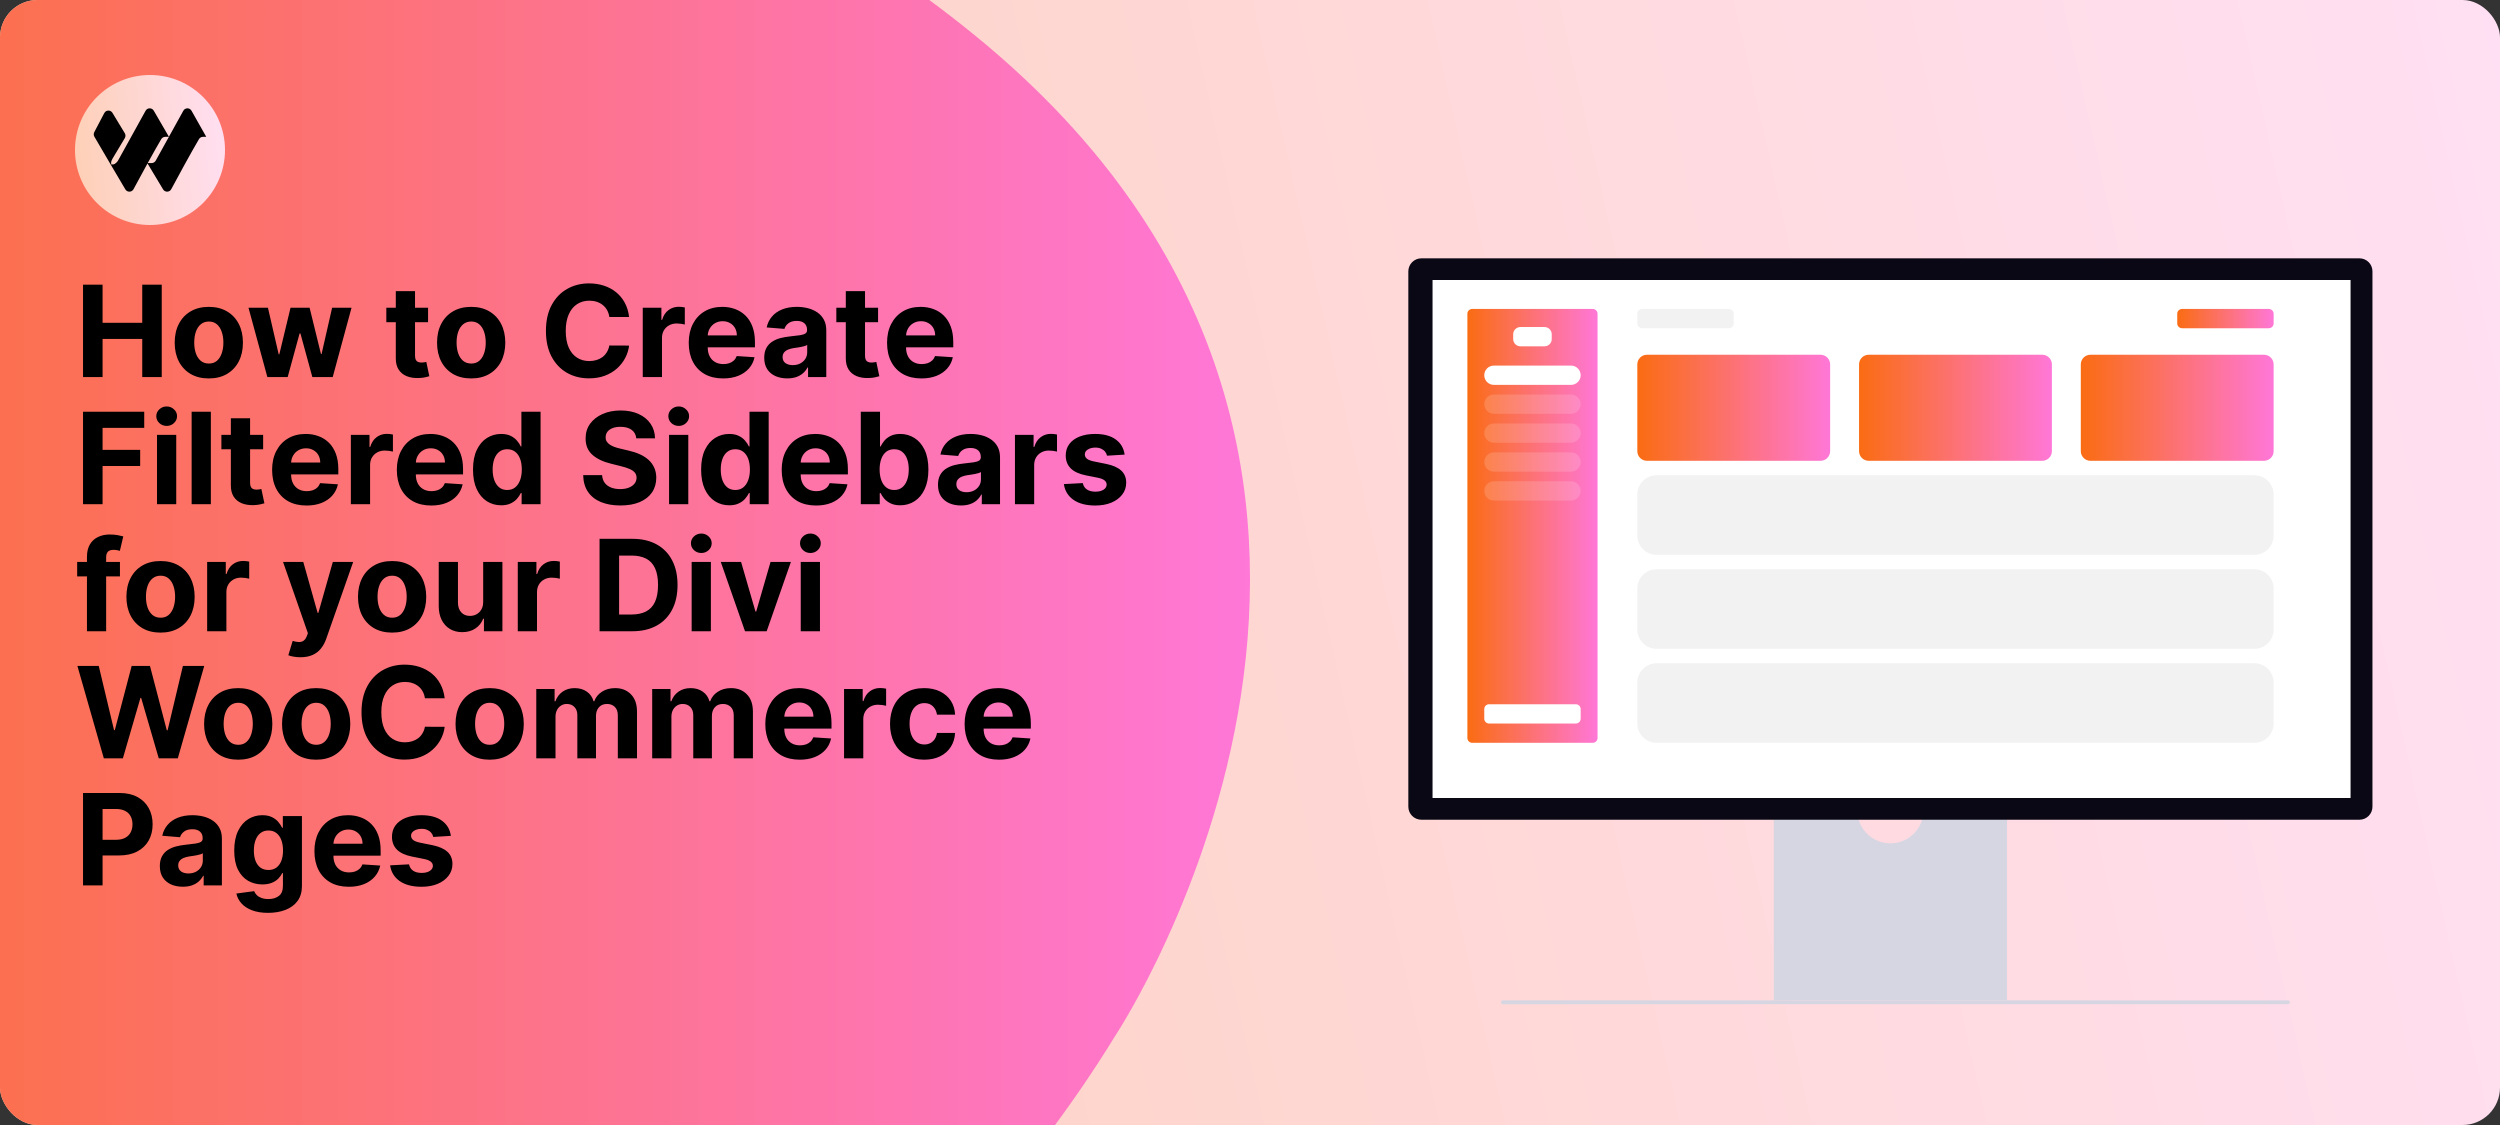
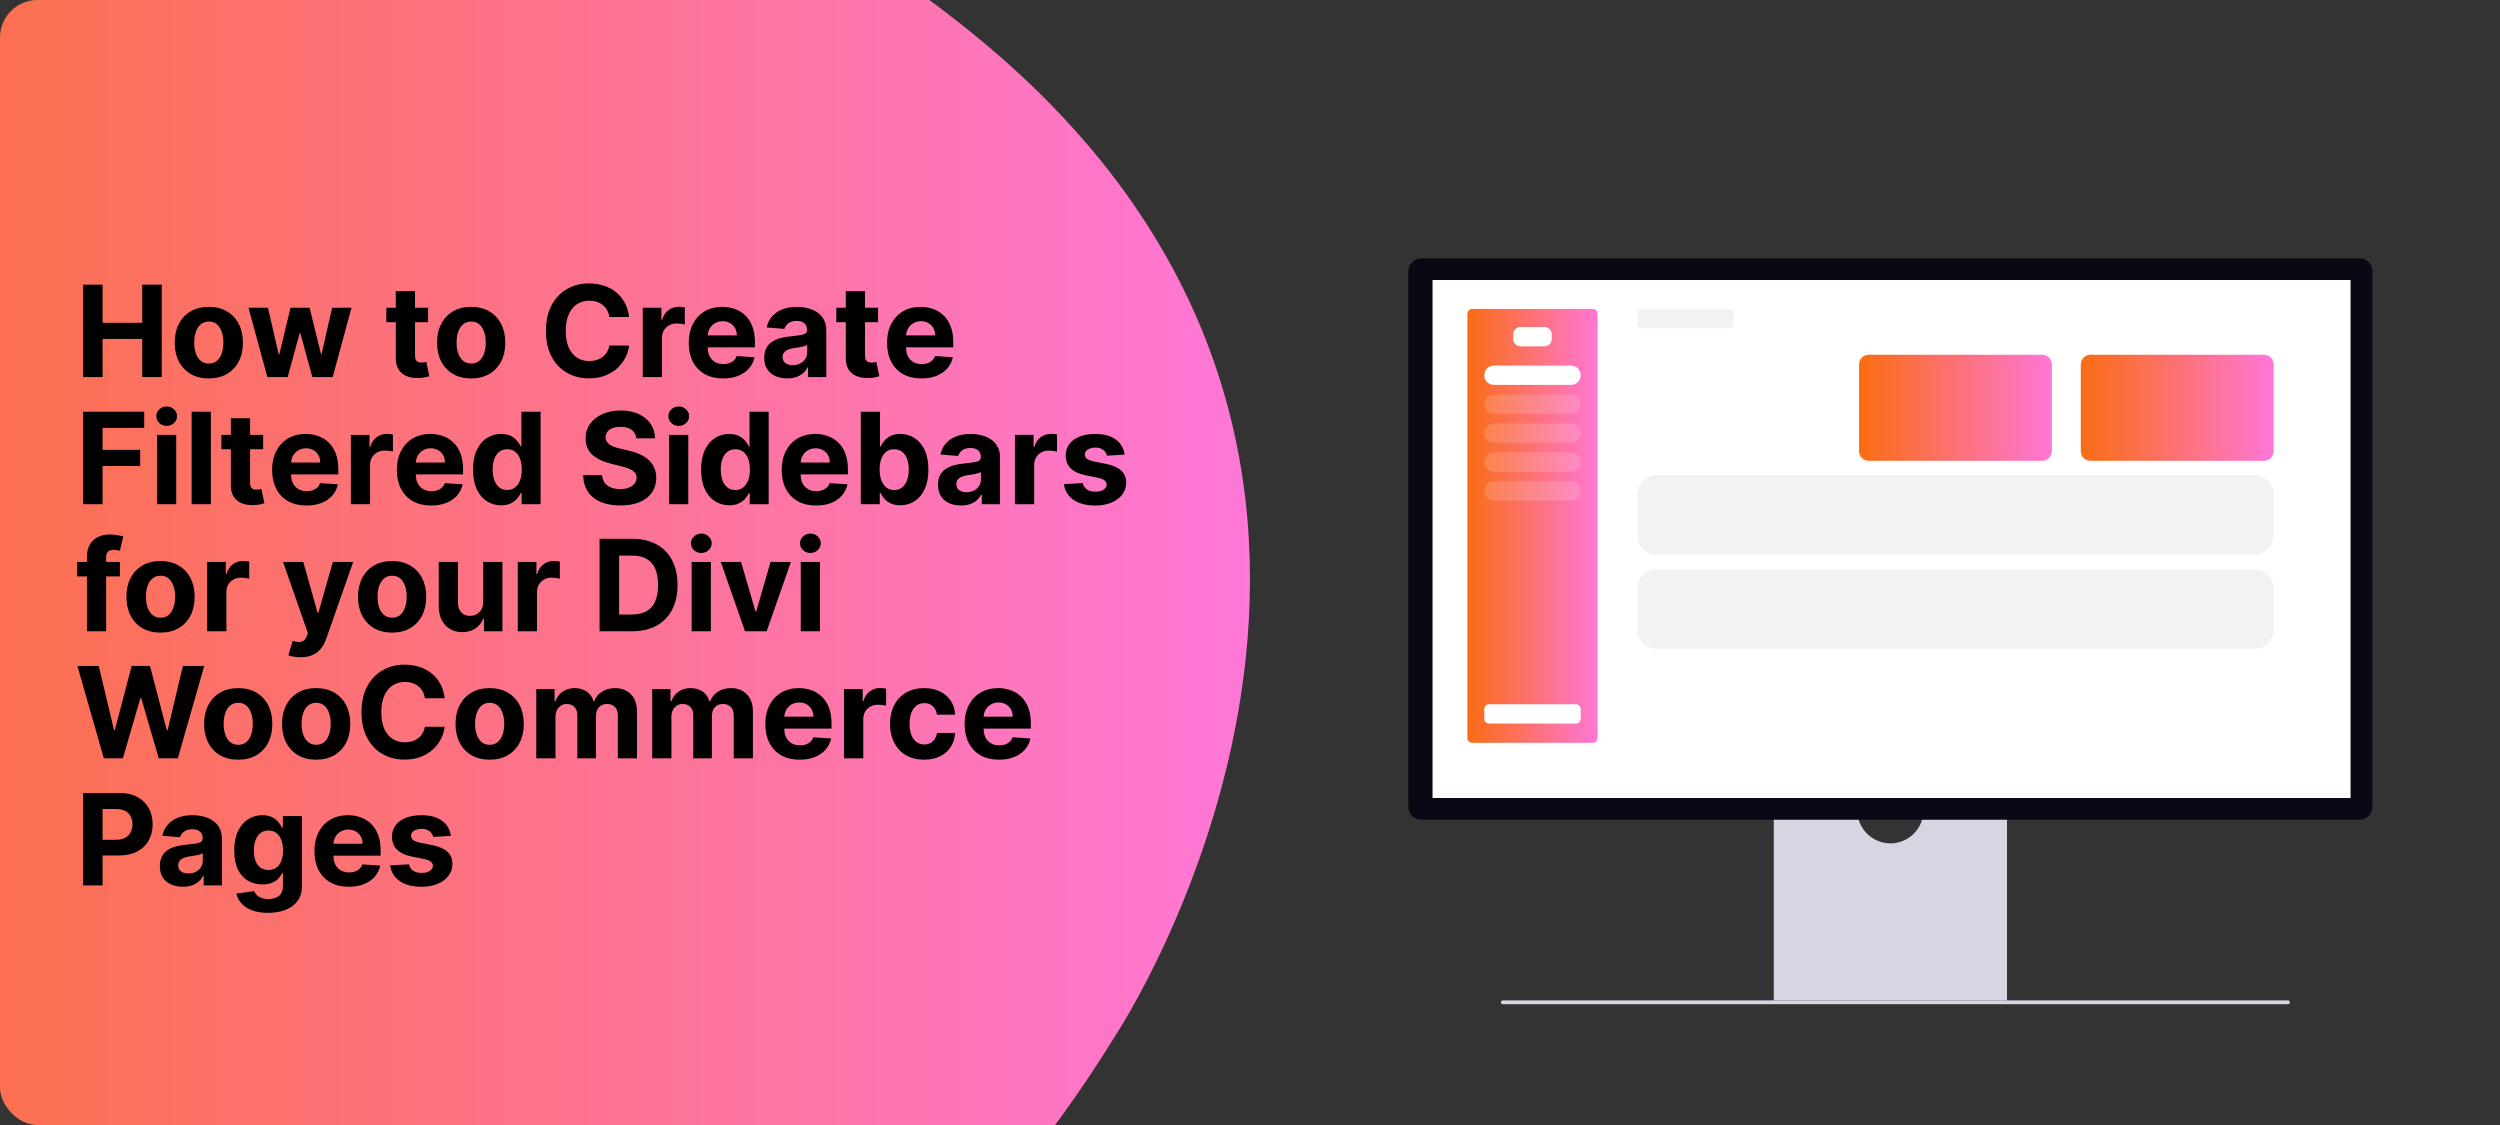
<svg xmlns="http://www.w3.org/2000/svg" width="1200" height="540" viewBox="0 0 1200 540" fill="none">
  <rect x="0" y="0" width="1200" height="540" fill="#333333" stroke="none" />
  <g clip-path="url(#clip0_96_321)">
-     <rect width="1200" height="540" rx="18" fill="url(#paint0_linear_96_321)" />
    <path d="M-20.467 17.831C18.174 -16.541 219.965 -186.239 468.983 17.828C718 221.895 535.53 496.847 535.53 496.847C365.942 773.947 -65.549 947.94 -211.525 797.576C-357.501 647.211 -234.051 207.817 -20.467 17.831Z" fill="url(#paint1_linear_96_321)" />
    <g clip-path="url(#clip1_96_321)">
      <path d="M108 72C108 52.118 91.882 36 72 36C52.118 36 36 52.118 36 72C36 91.882 52.118 108 72 108C91.882 108 108 91.882 108 72Z" fill="url(#paint2_linear_96_321)" />
      <path d="M87.989 53.171C88.85 51.617 91.057 51.608 91.93 53.154L99 65.676H97.442C96.653 65.676 95.921 66.088 95.516 66.774C91.547 73.495 85.305 85.027 82.203 90.803C81.367 92.359 79.18 92.407 78.271 90.894L70.805 78.45C68.224 83.135 65.724 87.765 64.092 90.803C63.257 92.359 61.069 92.407 60.161 90.894L52.718 78.278L45.316 65.637C44.914 64.95 44.894 64.099 45.265 63.393L50.07 54.245C50.93 52.691 53.137 52.682 54.01 54.228L59.95 64.028C60.354 64.776 60.315 65.691 59.848 66.4L54.104 75.981C53.856 76.357 53.353 77.443 53.353 77.895V78.921H54.289C55.109 78.921 56.235 77.829 56.636 77.105L69.879 53.171C70.739 51.617 72.946 51.608 73.82 53.154L81.083 65.653L79.332 65.676C78.542 65.676 77.811 66.088 77.406 66.774C75.55 69.916 73.199 74.112 70.903 78.278H72.771C73.59 78.278 74.346 77.829 74.746 77.105L87.989 53.171Z" fill="black" />
    </g>
    <path d="M39.856 181V136.636H49.235V154.941H68.276V136.636H77.634V181H68.276V162.674H49.235V181H39.856ZM100.228 181.65C96.863 181.65 93.953 180.935 91.498 179.505C89.057 178.061 87.173 176.054 85.844 173.483C84.516 170.898 83.851 167.902 83.851 164.494C83.851 161.057 84.516 158.053 85.844 155.482C87.173 152.897 89.057 150.89 91.498 149.46C93.953 148.016 96.863 147.294 100.228 147.294C103.592 147.294 106.495 148.016 108.936 149.46C111.391 150.89 113.283 152.897 114.611 155.482C115.94 158.053 116.604 161.057 116.604 164.494C116.604 167.902 115.94 170.898 114.611 173.483C113.283 176.054 111.391 178.061 108.936 179.505C106.495 180.935 103.592 181.65 100.228 181.65ZM100.271 174.501C101.802 174.501 103.08 174.068 104.105 173.202C105.13 172.321 105.903 171.122 106.423 169.606C106.957 168.089 107.224 166.364 107.224 164.429C107.224 162.493 106.957 160.768 106.423 159.251C105.903 157.735 105.13 156.536 104.105 155.656C103.08 154.775 101.802 154.334 100.271 154.334C98.726 154.334 97.426 154.775 96.372 155.656C95.332 156.536 94.545 157.735 94.011 159.251C93.491 160.768 93.231 162.493 93.231 164.429C93.231 166.364 93.491 168.089 94.011 169.606C94.545 171.122 95.332 172.321 96.372 173.202C97.426 174.068 98.726 174.501 100.271 174.501ZM128.334 181L119.279 147.727H128.616L133.771 170.082H134.074L139.447 147.727H148.61L154.068 169.952H154.35L159.419 147.727H168.733L159.7 181H149.931L144.212 160.075H143.801L138.082 181H128.334ZM205.472 147.727V154.659H185.435V147.727H205.472ZM189.984 139.756H199.212V170.776C199.212 171.628 199.342 172.292 199.602 172.768C199.862 173.231 200.223 173.556 200.685 173.743C201.161 173.931 201.71 174.025 202.331 174.025C202.764 174.025 203.198 173.989 203.631 173.917C204.064 173.83 204.396 173.765 204.627 173.722L206.079 180.588C205.617 180.733 204.967 180.899 204.129 181.087C203.291 181.289 202.273 181.412 201.075 181.455C198.851 181.542 196.901 181.246 195.226 180.567C193.565 179.888 192.273 178.834 191.349 177.404C190.424 175.974 189.969 174.169 189.984 171.989V139.756ZM226.159 181.65C222.794 181.65 219.885 180.935 217.43 179.505C214.989 178.061 213.104 176.054 211.776 173.483C210.447 170.898 209.783 167.902 209.783 164.494C209.783 161.057 210.447 158.053 211.776 155.482C213.104 152.897 214.989 150.89 217.43 149.46C219.885 148.016 222.794 147.294 226.159 147.294C229.524 147.294 232.427 148.016 234.867 149.46C237.322 150.89 239.214 152.897 240.543 155.482C241.871 158.053 242.536 161.057 242.536 164.494C242.536 167.902 241.871 170.898 240.543 173.483C239.214 176.054 237.322 178.061 234.867 179.505C232.427 180.935 229.524 181.65 226.159 181.65ZM226.203 174.501C227.733 174.501 229.011 174.068 230.037 173.202C231.062 172.321 231.835 171.122 232.355 169.606C232.889 168.089 233.156 166.364 233.156 164.429C233.156 162.493 232.889 160.768 232.355 159.251C231.835 157.735 231.062 156.536 230.037 155.656C229.011 154.775 227.733 154.334 226.203 154.334C224.657 154.334 223.358 154.775 222.303 155.656C221.264 156.536 220.477 157.735 219.942 159.251C219.422 160.768 219.162 162.493 219.162 164.429C219.162 166.364 219.422 168.089 219.942 169.606C220.477 171.122 221.264 172.321 222.303 173.202C223.358 174.068 224.657 174.501 226.203 174.501ZM301.971 152.168H292.483C292.309 150.94 291.956 149.85 291.421 148.897C290.887 147.929 290.201 147.106 289.363 146.428C288.526 145.749 287.558 145.229 286.461 144.868C285.378 144.507 284.201 144.326 282.93 144.326C280.634 144.326 278.633 144.897 276.929 146.038C275.225 147.164 273.904 148.81 272.965 150.977C272.027 153.128 271.557 155.742 271.557 158.818C271.557 161.981 272.027 164.638 272.965 166.79C273.918 168.942 275.247 170.566 276.951 171.664C278.655 172.761 280.626 173.31 282.865 173.31C284.121 173.31 285.284 173.144 286.352 172.812C287.435 172.48 288.396 171.996 289.233 171.36C290.071 170.711 290.764 169.924 291.313 168.999C291.876 168.075 292.266 167.021 292.483 165.837L301.971 165.88C301.725 167.916 301.111 169.88 300.129 171.772C299.162 173.649 297.855 175.332 296.209 176.819C294.577 178.292 292.627 179.462 290.36 180.328C288.107 181.181 285.558 181.607 282.713 181.607C278.756 181.607 275.218 180.711 272.099 178.92C268.994 177.13 266.539 174.538 264.734 171.144C262.943 167.75 262.048 163.642 262.048 158.818C262.048 153.98 262.957 149.865 264.777 146.471C266.597 143.077 269.066 140.492 272.185 138.716C275.305 136.925 278.814 136.03 282.713 136.03C285.284 136.03 287.667 136.391 289.862 137.113C292.071 137.835 294.028 138.889 295.732 140.276C297.436 141.647 298.822 143.33 299.891 145.323C300.974 147.316 301.667 149.597 301.971 152.168ZM308.523 181V147.727H317.47V153.533H317.816C318.423 151.468 319.441 149.908 320.871 148.854C322.3 147.785 323.947 147.251 325.81 147.251C326.272 147.251 326.77 147.28 327.304 147.337C327.839 147.395 328.308 147.475 328.712 147.576V155.764C328.279 155.634 327.68 155.518 326.914 155.417C326.149 155.316 325.449 155.266 324.813 155.266C323.456 155.266 322.243 155.562 321.174 156.154C320.12 156.731 319.282 157.54 318.661 158.58C318.055 159.62 317.751 160.818 317.751 162.176V181H308.523ZM347.098 181.65C343.675 181.65 340.729 180.957 338.26 179.57C335.805 178.17 333.913 176.191 332.584 173.635C331.256 171.064 330.591 168.025 330.591 164.515C330.591 161.093 331.256 158.089 332.584 155.504C333.913 152.919 335.783 150.904 338.195 149.46C340.621 148.016 343.466 147.294 346.73 147.294C348.925 147.294 350.968 147.648 352.86 148.355C354.766 149.049 356.427 150.096 357.842 151.496C359.272 152.897 360.384 154.659 361.178 156.782C361.972 158.89 362.369 161.36 362.369 164.19V166.725H334.274V161.006H353.683C353.683 159.677 353.394 158.5 352.817 157.475C352.239 156.45 351.437 155.648 350.412 155.071C349.401 154.479 348.224 154.183 346.881 154.183C345.48 154.183 344.238 154.507 343.155 155.157C342.087 155.793 341.249 156.652 340.643 157.735C340.036 158.804 339.726 159.995 339.711 161.309V166.746C339.711 168.393 340.014 169.815 340.621 171.014C341.242 172.212 342.116 173.137 343.242 173.787C344.368 174.436 345.704 174.761 347.249 174.761C348.275 174.761 349.213 174.617 350.066 174.328C350.918 174.039 351.647 173.606 352.253 173.028C352.86 172.451 353.322 171.743 353.64 170.906L362.175 171.469C361.741 173.519 360.853 175.31 359.51 176.841C358.182 178.357 356.463 179.541 354.355 180.393C352.261 181.231 349.842 181.65 347.098 181.65ZM377.879 181.628C375.757 181.628 373.865 181.26 372.204 180.523C370.543 179.772 369.229 178.668 368.262 177.209C367.308 175.736 366.832 173.902 366.832 171.707C366.832 169.859 367.171 168.306 367.85 167.05C368.529 165.793 369.453 164.782 370.623 164.017C371.792 163.252 373.121 162.674 374.608 162.284C376.11 161.894 377.684 161.62 379.331 161.461C381.266 161.259 382.826 161.071 384.01 160.898C385.194 160.71 386.053 160.436 386.588 160.075C387.122 159.714 387.389 159.179 387.389 158.472V158.342C387.389 156.97 386.956 155.908 386.089 155.157C385.237 154.406 384.024 154.031 382.45 154.031C380.789 154.031 379.468 154.399 378.486 155.136C377.504 155.858 376.854 156.768 376.536 157.865L368.002 157.172C368.435 155.15 369.287 153.403 370.558 151.93C371.829 150.442 373.468 149.301 375.475 148.507C377.497 147.698 379.836 147.294 382.493 147.294C384.342 147.294 386.111 147.511 387.801 147.944C389.505 148.377 391.014 149.049 392.328 149.958C393.657 150.868 394.704 152.038 395.469 153.468C396.234 154.883 396.617 156.58 396.617 158.558V181H387.866V176.386H387.606C387.071 177.426 386.356 178.343 385.461 179.137C384.566 179.917 383.49 180.531 382.233 180.978C380.977 181.412 379.526 181.628 377.879 181.628ZM380.522 175.26C381.88 175.26 383.078 174.992 384.118 174.458C385.158 173.909 385.974 173.173 386.566 172.249C387.158 171.324 387.454 170.277 387.454 169.108V165.577C387.165 165.764 386.768 165.938 386.263 166.097C385.772 166.241 385.216 166.378 384.595 166.508C383.974 166.624 383.353 166.732 382.732 166.833C382.111 166.92 381.548 166.999 381.042 167.071C379.959 167.23 379.013 167.483 378.204 167.83C377.396 168.176 376.767 168.645 376.32 169.238C375.872 169.815 375.648 170.537 375.648 171.404C375.648 172.66 376.103 173.621 377.013 174.285C377.937 174.935 379.107 175.26 380.522 175.26ZM421.474 147.727V154.659H401.437V147.727H421.474ZM405.986 139.756H415.214V170.776C415.214 171.628 415.344 172.292 415.604 172.768C415.864 173.231 416.225 173.556 416.687 173.743C417.163 173.931 417.712 174.025 418.333 174.025C418.766 174.025 419.2 173.989 419.633 173.917C420.066 173.83 420.398 173.765 420.629 173.722L422.081 180.588C421.618 180.733 420.969 180.899 420.131 181.087C419.293 181.289 418.275 181.412 417.077 181.455C414.853 181.542 412.903 181.246 411.228 180.567C409.567 179.888 408.275 178.834 407.35 177.404C406.426 175.974 405.971 174.169 405.986 171.989V139.756ZM442.291 181.65C438.869 181.65 435.923 180.957 433.453 179.57C430.998 178.17 429.106 176.191 427.778 173.635C426.449 171.064 425.785 168.025 425.785 164.515C425.785 161.093 426.449 158.089 427.778 155.504C429.106 152.919 430.976 150.904 433.388 149.46C435.814 148.016 438.659 147.294 441.923 147.294C444.118 147.294 446.161 147.648 448.053 148.355C449.96 149.049 451.62 150.096 453.036 151.496C454.465 152.897 455.577 154.659 456.371 156.782C457.166 158.89 457.563 161.36 457.563 164.19V166.725H429.467V161.006H448.876C448.876 159.677 448.588 158.5 448.01 157.475C447.432 156.45 446.631 155.648 445.605 155.071C444.595 154.479 443.418 154.183 442.075 154.183C440.674 154.183 439.432 154.507 438.349 155.157C437.28 155.793 436.442 156.652 435.836 157.735C435.229 158.804 434.919 159.995 434.904 161.309V166.746C434.904 168.393 435.208 169.815 435.814 171.014C436.435 172.212 437.309 173.137 438.435 173.787C439.562 174.436 440.898 174.761 442.443 174.761C443.468 174.761 444.407 174.617 445.259 174.328C446.111 174.039 446.84 173.606 447.447 173.028C448.053 172.451 448.515 171.743 448.833 170.906L457.368 171.469C456.935 173.519 456.047 175.31 454.703 176.841C453.375 178.357 451.656 179.541 449.548 180.393C447.454 181.231 445.035 181.65 442.291 181.65ZM39.856 242V197.636H69.229V205.37H49.235V215.941H67.28V223.674H49.235V242H39.856ZM75.365 242V208.727H84.593V242H75.365ZM80.001 204.438C78.629 204.438 77.452 203.983 76.47 203.074C75.502 202.149 75.019 201.045 75.019 199.759C75.019 198.488 75.502 197.398 76.47 196.488C77.452 195.564 78.629 195.102 80.001 195.102C81.373 195.102 82.543 195.564 83.51 196.488C84.492 197.398 84.983 198.488 84.983 199.759C84.983 201.045 84.492 202.149 83.51 203.074C82.543 203.983 81.373 204.438 80.001 204.438ZM101.213 197.636V242H91.985V197.636H101.213ZM126.303 208.727V215.659H106.266V208.727H126.303ZM110.815 200.756H120.043V231.776C120.043 232.628 120.173 233.292 120.433 233.768C120.693 234.231 121.054 234.556 121.516 234.743C121.992 234.931 122.541 235.025 123.162 235.025C123.595 235.025 124.029 234.989 124.462 234.917C124.895 234.83 125.227 234.765 125.458 234.722L126.91 241.588C126.448 241.733 125.798 241.899 124.96 242.087C124.123 242.289 123.104 242.412 121.906 242.455C119.682 242.542 117.732 242.246 116.057 241.567C114.396 240.888 113.104 239.834 112.18 238.404C111.255 236.974 110.8 235.169 110.815 232.989V200.756ZM147.12 242.65C143.698 242.65 140.752 241.957 138.282 240.57C135.827 239.17 133.935 237.191 132.607 234.635C131.278 232.064 130.614 229.025 130.614 225.515C130.614 222.093 131.278 219.089 132.607 216.504C133.935 213.919 135.806 211.904 138.217 210.46C140.643 209.016 143.488 208.294 146.752 208.294C148.947 208.294 150.991 208.648 152.882 209.355C154.789 210.049 156.449 211.096 157.865 212.496C159.294 213.897 160.406 215.659 161.201 217.782C161.995 219.89 162.392 222.36 162.392 225.19V227.725H134.296V222.006H153.706C153.706 220.677 153.417 219.5 152.839 218.475C152.261 217.45 151.46 216.648 150.435 216.071C149.424 215.479 148.247 215.183 146.904 215.183C145.503 215.183 144.261 215.507 143.178 216.157C142.109 216.793 141.272 217.652 140.665 218.735C140.059 219.804 139.748 220.995 139.734 222.309V227.746C139.734 229.393 140.037 230.815 140.643 232.014C141.264 233.212 142.138 234.137 143.264 234.787C144.391 235.436 145.727 235.761 147.272 235.761C148.297 235.761 149.236 235.617 150.088 235.328C150.94 235.039 151.669 234.606 152.276 234.028C152.882 233.451 153.344 232.743 153.662 231.906L162.197 232.469C161.764 234.519 160.876 236.31 159.533 237.841C158.204 239.357 156.485 240.541 154.377 241.393C152.283 242.231 149.864 242.65 147.12 242.65ZM168.414 242V208.727H177.36V214.533H177.707C178.313 212.468 179.332 210.908 180.761 209.854C182.191 208.785 183.837 208.251 185.7 208.251C186.162 208.251 186.661 208.28 187.195 208.337C187.729 208.395 188.199 208.475 188.603 208.576V216.764C188.17 216.634 187.57 216.518 186.805 216.417C186.04 216.316 185.339 216.266 184.704 216.266C183.346 216.266 182.133 216.562 181.065 217.154C180.01 217.731 179.173 218.54 178.552 219.58C177.945 220.62 177.642 221.818 177.642 223.176V242H168.414ZM206.988 242.65C203.566 242.65 200.62 241.957 198.15 240.57C195.695 239.17 193.804 237.191 192.475 234.635C191.146 232.064 190.482 229.025 190.482 225.515C190.482 222.093 191.146 219.089 192.475 216.504C193.804 213.919 195.674 211.904 198.085 210.46C200.512 209.016 203.356 208.294 206.62 208.294C208.815 208.294 210.859 208.648 212.751 209.355C214.657 210.049 216.318 211.096 217.733 212.496C219.162 213.897 220.274 215.659 221.069 217.782C221.863 219.89 222.26 222.36 222.26 225.19V227.725H194.165V222.006H213.574C213.574 220.677 213.285 219.5 212.707 218.475C212.13 217.45 211.328 216.648 210.303 216.071C209.292 215.479 208.115 215.183 206.772 215.183C205.371 215.183 204.129 215.507 203.046 216.157C201.977 216.793 201.14 217.652 200.533 218.735C199.927 219.804 199.616 220.995 199.602 222.309V227.746C199.602 229.393 199.905 230.815 200.512 232.014C201.133 233.212 202.006 234.137 203.133 234.787C204.259 235.436 205.595 235.761 207.14 235.761C208.165 235.761 209.104 235.617 209.956 235.328C210.808 235.039 211.537 234.606 212.144 234.028C212.751 233.451 213.213 232.743 213.53 231.906L222.065 232.469C221.632 234.519 220.744 236.31 219.401 237.841C218.072 239.357 216.354 240.541 214.245 241.393C212.151 242.231 209.732 242.65 206.988 242.65ZM240.543 242.542C238.016 242.542 235.727 241.892 233.676 240.592C231.64 239.278 230.022 237.35 228.824 234.808C227.64 232.252 227.047 229.118 227.047 225.407C227.047 221.594 227.661 218.425 228.889 215.897C230.116 213.356 231.748 211.457 233.784 210.2C235.835 208.929 238.081 208.294 240.521 208.294C242.384 208.294 243.936 208.612 245.178 209.247C246.435 209.868 247.446 210.648 248.211 211.587C248.991 212.511 249.583 213.421 249.987 214.316H250.269V197.636H259.475V242H250.377V236.671H249.987C249.554 237.595 248.94 238.512 248.146 239.422C247.366 240.318 246.348 241.061 245.092 241.653C243.85 242.246 242.334 242.542 240.543 242.542ZM243.467 235.198C244.955 235.198 246.211 234.794 247.236 233.985C248.276 233.162 249.07 232.014 249.619 230.541C250.182 229.068 250.464 227.342 250.464 225.364C250.464 223.385 250.19 221.667 249.641 220.208C249.092 218.75 248.298 217.623 247.258 216.829C246.218 216.035 244.955 215.637 243.467 215.637C241.951 215.637 240.673 216.049 239.633 216.872C238.593 217.695 237.806 218.836 237.272 220.295C236.738 221.753 236.47 223.443 236.47 225.364C236.47 227.299 236.738 229.01 237.272 230.498C237.821 231.971 238.608 233.126 239.633 233.963C240.673 234.787 241.951 235.198 243.467 235.198ZM305.42 210.395C305.247 208.648 304.503 207.29 303.189 206.323C301.875 205.355 300.091 204.871 297.839 204.871C296.308 204.871 295.015 205.088 293.961 205.521C292.907 205.94 292.098 206.525 291.535 207.276C290.986 208.027 290.712 208.879 290.712 209.832C290.683 210.626 290.849 211.319 291.21 211.912C291.586 212.504 292.098 213.016 292.748 213.45C293.398 213.868 294.149 214.237 295.001 214.554C295.853 214.858 296.763 215.118 297.73 215.334L301.716 216.287C303.651 216.721 305.427 217.298 307.045 218.02C308.662 218.742 310.063 219.63 311.247 220.685C312.432 221.739 313.349 222.981 313.998 224.411C314.663 225.84 315.002 227.479 315.017 229.328C315.002 232.043 314.309 234.397 312.937 236.39C311.579 238.368 309.615 239.906 307.045 241.004C304.489 242.087 301.406 242.628 297.795 242.628C294.214 242.628 291.095 242.079 288.437 240.982C285.795 239.884 283.729 238.26 282.242 236.108C280.769 233.942 279.996 231.263 279.924 228.071H289.001C289.102 229.559 289.528 230.801 290.279 231.797C291.044 232.779 292.062 233.523 293.333 234.028C294.618 234.519 296.07 234.765 297.687 234.765C299.276 234.765 300.655 234.534 301.824 234.072C303.009 233.61 303.926 232.967 304.575 232.144C305.225 231.321 305.55 230.375 305.55 229.306C305.55 228.31 305.254 227.472 304.662 226.793C304.084 226.115 303.232 225.537 302.106 225.06C300.994 224.584 299.629 224.151 298.012 223.761L293.181 222.548C289.441 221.638 286.488 220.215 284.322 218.28C282.155 216.345 281.079 213.738 281.094 210.46C281.079 207.774 281.794 205.427 283.238 203.42C284.697 201.413 286.697 199.846 289.239 198.719C291.78 197.593 294.669 197.03 297.904 197.03C301.196 197.03 304.07 197.593 306.525 198.719C308.994 199.846 310.915 201.413 312.287 203.42C313.659 205.427 314.367 207.752 314.41 210.395H305.42ZM321.152 242V208.727H330.38V242H321.152ZM325.788 204.438C324.416 204.438 323.239 203.983 322.257 203.074C321.289 202.149 320.806 201.045 320.806 199.759C320.806 198.488 321.289 197.398 322.257 196.488C323.239 195.564 324.416 195.102 325.788 195.102C327.16 195.102 328.33 195.564 329.297 196.488C330.279 197.398 330.77 198.488 330.77 199.759C330.77 201.045 330.279 202.149 329.297 203.074C328.33 203.983 327.16 204.438 325.788 204.438ZM350.033 242.542C347.506 242.542 345.217 241.892 343.166 240.592C341.13 239.278 339.513 237.35 338.314 234.808C337.13 232.252 336.538 229.118 336.538 225.407C336.538 221.594 337.151 218.425 338.379 215.897C339.606 213.356 341.238 211.457 343.275 210.2C345.325 208.929 347.571 208.294 350.011 208.294C351.874 208.294 353.427 208.612 354.669 209.247C355.925 209.868 356.936 210.648 357.701 211.587C358.481 212.511 359.073 213.421 359.478 214.316H359.759V197.636H368.966V242H359.868V236.671H359.478C359.044 237.595 358.431 238.512 357.636 239.422C356.857 240.318 355.838 241.061 354.582 241.653C353.34 242.246 351.824 242.542 350.033 242.542ZM352.957 235.198C354.445 235.198 355.701 234.794 356.727 233.985C357.766 233.162 358.561 232.014 359.109 230.541C359.673 229.068 359.954 227.342 359.954 225.364C359.954 223.385 359.68 221.667 359.131 220.208C358.582 218.75 357.788 217.623 356.748 216.829C355.708 216.035 354.445 215.637 352.957 215.637C351.441 215.637 350.163 216.049 349.123 216.872C348.083 217.695 347.296 218.836 346.762 220.295C346.228 221.753 345.961 223.443 345.961 225.364C345.961 227.299 346.228 229.01 346.762 230.498C347.311 231.971 348.098 233.126 349.123 233.963C350.163 234.787 351.441 235.198 352.957 235.198ZM391.716 242.65C388.293 242.65 385.347 241.957 382.878 240.57C380.423 239.17 378.531 237.191 377.203 234.635C375.874 232.064 375.21 229.025 375.21 225.515C375.21 222.093 375.874 219.089 377.203 216.504C378.531 213.919 380.401 211.904 382.813 210.46C385.239 209.016 388.084 208.294 391.348 208.294C393.543 208.294 395.586 208.648 397.478 209.355C399.384 210.049 401.045 211.096 402.46 212.496C403.89 213.897 405.002 215.659 405.796 217.782C406.591 219.89 406.988 222.36 406.988 225.19V227.725H378.892V222.006H398.301C398.301 220.677 398.012 219.5 397.435 218.475C396.857 217.45 396.056 216.648 395.03 216.071C394.019 215.479 392.842 215.183 391.499 215.183C390.099 215.183 388.857 215.507 387.774 216.157C386.705 216.793 385.867 217.652 385.261 218.735C384.654 219.804 384.344 220.995 384.329 222.309V227.746C384.329 229.393 384.633 230.815 385.239 232.014C385.86 233.212 386.734 234.137 387.86 234.787C388.987 235.436 390.322 235.761 391.868 235.761C392.893 235.761 393.832 235.617 394.684 235.328C395.536 235.039 396.265 234.606 396.872 234.028C397.478 233.451 397.94 232.743 398.258 231.906L406.793 232.469C406.359 234.519 405.471 236.31 404.128 237.841C402.8 239.357 401.081 240.541 398.973 241.393C396.879 242.231 394.46 242.65 391.716 242.65ZM413.183 242V197.636H422.411V214.316H422.693C423.097 213.421 423.682 212.511 424.447 211.587C425.227 210.648 426.238 209.868 427.48 209.247C428.736 208.612 430.296 208.294 432.159 208.294C434.585 208.294 436.823 208.929 438.874 210.2C440.925 211.457 442.564 213.356 443.791 215.897C445.019 218.425 445.633 221.594 445.633 225.407C445.633 229.118 445.033 232.252 443.835 234.808C442.65 237.35 441.033 239.278 438.982 240.592C436.946 241.892 434.664 242.542 432.137 242.542C430.346 242.542 428.823 242.246 427.566 241.653C426.325 241.061 425.306 240.318 424.512 239.422C423.718 238.512 423.111 237.595 422.693 236.671H422.281V242H413.183ZM422.216 225.364C422.216 227.342 422.49 229.068 423.039 230.541C423.588 232.014 424.382 233.162 425.422 233.985C426.462 234.794 427.725 235.198 429.213 235.198C430.715 235.198 431.986 234.787 433.025 233.963C434.065 233.126 434.852 231.971 435.386 230.498C435.935 229.01 436.21 227.299 436.21 225.364C436.21 223.443 435.942 221.753 435.408 220.295C434.874 218.836 434.087 217.695 433.047 216.872C432.007 216.049 430.729 215.637 429.213 215.637C427.711 215.637 426.44 216.035 425.4 216.829C424.375 217.623 423.588 218.75 423.039 220.208C422.49 221.667 422.216 223.385 422.216 225.364ZM461.278 242.628C459.155 242.628 457.263 242.26 455.602 241.523C453.942 240.772 452.628 239.668 451.66 238.209C450.707 236.736 450.23 234.902 450.23 232.707C450.23 230.859 450.57 229.306 451.248 228.05C451.927 226.793 452.851 225.782 454.021 225.017C455.191 224.252 456.519 223.674 458.007 223.284C459.509 222.894 461.083 222.62 462.729 222.461C464.664 222.259 466.224 222.071 467.408 221.898C468.592 221.71 469.452 221.436 469.986 221.075C470.52 220.714 470.787 220.179 470.787 219.472V219.342C470.787 217.97 470.354 216.908 469.488 216.157C468.636 215.406 467.423 215.031 465.849 215.031C464.188 215.031 462.866 215.399 461.884 216.136C460.902 216.858 460.253 217.768 459.935 218.865L451.4 218.172C451.833 216.15 452.685 214.403 453.956 212.93C455.227 211.442 456.866 210.301 458.873 209.507C460.895 208.698 463.235 208.294 465.892 208.294C467.74 208.294 469.509 208.511 471.199 208.944C472.903 209.377 474.412 210.049 475.726 210.958C477.055 211.868 478.102 213.038 478.867 214.468C479.633 215.883 480.015 217.58 480.015 219.558V242H471.264V237.386H471.004C470.47 238.426 469.755 239.343 468.86 240.137C467.964 240.917 466.888 241.531 465.632 241.978C464.376 242.412 462.924 242.628 461.278 242.628ZM463.921 236.26C465.278 236.26 466.477 235.992 467.517 235.458C468.556 234.909 469.372 234.173 469.964 233.249C470.556 232.324 470.852 231.277 470.852 230.108V226.577C470.564 226.764 470.166 226.938 469.661 227.097C469.17 227.241 468.614 227.378 467.993 227.508C467.372 227.624 466.751 227.732 466.13 227.833C465.509 227.92 464.946 227.999 464.441 228.071C463.357 228.23 462.412 228.483 461.603 228.83C460.794 229.176 460.166 229.645 459.718 230.238C459.271 230.815 459.047 231.537 459.047 232.404C459.047 233.66 459.502 234.621 460.411 235.285C461.336 235.935 462.505 236.26 463.921 236.26ZM487.175 242V208.727H496.121V214.533H496.468C497.074 212.468 498.092 210.908 499.522 209.854C500.952 208.785 502.598 208.251 504.461 208.251C504.923 208.251 505.421 208.28 505.956 208.337C506.49 208.395 506.959 208.475 507.364 208.576V216.764C506.93 216.634 506.331 216.518 505.566 216.417C504.8 216.316 504.1 216.266 503.464 216.266C502.107 216.266 500.894 216.562 499.825 217.154C498.771 217.731 497.933 218.54 497.312 219.58C496.706 220.62 496.403 221.818 496.403 223.176V242H487.175ZM539.819 218.215L531.37 218.735C531.226 218.013 530.916 217.363 530.439 216.786C529.962 216.193 529.334 215.724 528.554 215.377C527.789 215.016 526.872 214.836 525.803 214.836C524.374 214.836 523.168 215.139 522.186 215.746C521.204 216.338 520.713 217.132 520.713 218.129C520.713 218.923 521.031 219.594 521.666 220.143C522.301 220.692 523.392 221.132 524.937 221.464L530.959 222.678C534.194 223.342 536.605 224.411 538.194 225.884C539.783 227.357 540.577 229.292 540.577 231.689C540.577 233.87 539.934 235.783 538.649 237.429C537.378 239.076 535.631 240.361 533.407 241.285C531.197 242.195 528.648 242.65 525.76 242.65C521.355 242.65 517.846 241.733 515.232 239.899C512.633 238.05 511.109 235.538 510.662 232.36L519.738 231.884C520.012 233.227 520.677 234.252 521.731 234.96C522.785 235.653 524.135 236 525.782 236C527.399 236 528.699 235.689 529.681 235.068C530.677 234.433 531.183 233.617 531.197 232.62C531.183 231.783 530.829 231.097 530.136 230.562C529.443 230.014 528.374 229.595 526.93 229.306L521.168 228.158C517.918 227.508 515.499 226.382 513.911 224.779C512.337 223.176 511.55 221.132 511.55 218.648C511.55 216.511 512.127 214.67 513.283 213.125C514.453 211.579 516.092 210.388 518.2 209.55C520.323 208.713 522.807 208.294 525.652 208.294C529.854 208.294 533.161 209.182 535.573 210.958C537.999 212.735 539.414 215.154 539.819 218.215ZM57.575 269.727V276.659H37.04V269.727H57.575ZM41.74 303V267.323C41.74 264.911 42.21 262.911 43.148 261.322C44.102 259.734 45.401 258.542 47.048 257.748C48.694 256.954 50.564 256.557 52.658 256.557C54.073 256.557 55.366 256.665 56.535 256.882C57.72 257.098 58.601 257.293 59.178 257.467L57.532 264.398C57.171 264.283 56.723 264.175 56.189 264.074C55.669 263.972 55.135 263.922 54.586 263.922C53.228 263.922 52.283 264.24 51.748 264.875C51.214 265.496 50.947 266.37 50.947 267.496V303H41.74ZM77.055 303.65C73.69 303.65 70.78 302.935 68.325 301.505C65.884 300.061 64 298.054 62.671 295.483C61.343 292.898 60.678 289.902 60.678 286.494C60.678 283.057 61.343 280.053 62.671 277.482C64 274.897 65.884 272.89 68.325 271.46C70.78 270.016 73.69 269.294 77.055 269.294C80.42 269.294 83.322 270.016 85.763 271.46C88.218 272.89 90.11 274.897 91.438 277.482C92.767 280.053 93.431 283.057 93.431 286.494C93.431 289.902 92.767 292.898 91.438 295.483C90.11 298.054 88.218 300.061 85.763 301.505C83.322 302.935 80.42 303.65 77.055 303.65ZM77.098 296.501C78.629 296.501 79.907 296.068 80.932 295.202C81.958 294.321 82.73 293.122 83.25 291.606C83.784 290.089 84.052 288.364 84.052 286.429C84.052 284.493 83.784 282.768 83.25 281.251C82.73 279.735 81.958 278.536 80.932 277.656C79.907 276.775 78.629 276.334 77.098 276.334C75.553 276.334 74.253 276.775 73.199 277.656C72.159 278.536 71.372 279.735 70.838 281.251C70.318 282.768 70.058 284.493 70.058 286.429C70.058 288.364 70.318 290.089 70.838 291.606C71.372 293.122 72.159 294.321 73.199 295.202C74.253 296.068 75.553 296.501 77.098 296.501ZM99.432 303V269.727H108.378V275.533H108.725C109.331 273.468 110.349 271.908 111.779 270.854C113.209 269.785 114.855 269.251 116.718 269.251C117.18 269.251 117.678 269.28 118.212 269.337C118.747 269.395 119.216 269.475 119.62 269.576V277.764C119.187 277.634 118.588 277.518 117.823 277.417C117.057 277.316 116.357 277.266 115.721 277.266C114.364 277.266 113.151 277.562 112.082 278.154C111.028 278.731 110.19 279.54 109.569 280.58C108.963 281.62 108.66 282.818 108.66 284.176V303H99.432ZM144.207 315.477C143.037 315.477 141.939 315.383 140.914 315.196C139.903 315.022 139.066 314.799 138.401 314.524L140.481 307.636C141.564 307.968 142.539 308.148 143.405 308.177C144.286 308.206 145.044 308.004 145.68 307.571C146.33 307.137 146.857 306.401 147.261 305.361L147.803 303.953L135.867 269.727H145.571L152.46 294.162H152.807L159.76 269.727H169.53L156.597 306.596C155.976 308.387 155.132 309.946 154.063 311.275C153.009 312.618 151.673 313.65 150.055 314.373C148.438 315.109 146.488 315.477 144.207 315.477ZM188.213 303.65C184.848 303.65 181.938 302.935 179.483 301.505C177.043 300.061 175.158 298.054 173.829 295.483C172.501 292.898 171.837 289.902 171.837 286.494C171.837 283.057 172.501 280.053 173.829 277.482C175.158 274.897 177.043 272.89 179.483 271.46C181.938 270.016 184.848 269.294 188.213 269.294C191.578 269.294 194.48 270.016 196.921 271.46C199.376 272.89 201.268 274.897 202.597 277.482C203.925 280.053 204.589 283.057 204.589 286.494C204.589 289.902 203.925 292.898 202.597 295.483C201.268 298.054 199.376 300.061 196.921 301.505C194.48 302.935 191.578 303.65 188.213 303.65ZM188.256 296.501C189.787 296.501 191.065 296.068 192.09 295.202C193.116 294.321 193.888 293.122 194.408 291.606C194.943 290.089 195.21 288.364 195.21 286.429C195.21 284.493 194.943 282.768 194.408 281.251C193.888 279.735 193.116 278.536 192.09 277.656C191.065 276.775 189.787 276.334 188.256 276.334C186.711 276.334 185.411 276.775 184.357 277.656C183.317 278.536 182.53 279.735 181.996 281.251C181.476 282.768 181.216 284.493 181.216 286.429C181.216 288.364 181.476 290.089 181.996 291.606C182.53 293.122 183.317 294.321 184.357 295.202C185.411 296.068 186.711 296.501 188.256 296.501ZM231.927 288.833V269.727H241.155V303H232.295V296.956H231.948C231.197 298.906 229.948 300.473 228.201 301.657C226.468 302.841 224.352 303.433 221.854 303.433C219.63 303.433 217.673 302.928 215.984 301.917C214.294 300.906 212.973 299.469 212.019 297.606C211.081 295.743 210.604 293.512 210.59 290.913V269.727H219.818V289.266C219.832 291.23 220.359 292.783 221.399 293.924C222.439 295.065 223.832 295.635 225.58 295.635C226.692 295.635 227.732 295.382 228.699 294.877C229.667 294.357 230.447 293.592 231.039 292.581C231.645 291.57 231.941 290.321 231.927 288.833ZM248.536 303V269.727H257.482V275.533H257.829C258.436 273.468 259.454 271.908 260.883 270.854C262.313 269.785 263.959 269.251 265.822 269.251C266.284 269.251 266.783 269.28 267.317 269.337C267.851 269.395 268.321 269.475 268.725 269.576V277.764C268.292 277.634 267.692 277.518 266.927 277.417C266.162 277.316 265.461 277.266 264.826 277.266C263.468 277.266 262.255 277.562 261.187 278.154C260.132 278.731 259.295 279.54 258.674 280.58C258.067 281.62 257.764 282.818 257.764 284.176V303H248.536ZM303.514 303H287.787V258.636H303.644C308.106 258.636 311.948 259.525 315.168 261.301C318.389 263.063 320.865 265.597 322.598 268.904C324.346 272.211 325.219 276.168 325.219 280.775C325.219 285.396 324.346 289.367 322.598 292.689C320.865 296.01 318.374 298.559 315.125 300.336C311.89 302.112 308.02 303 303.514 303ZM297.167 294.963H303.124C305.897 294.963 308.229 294.472 310.121 293.49C312.027 292.494 313.457 290.956 314.41 288.876C315.378 286.782 315.861 284.082 315.861 280.775C315.861 277.497 315.378 274.818 314.41 272.738C313.457 270.659 312.034 269.128 310.143 268.146C308.251 267.164 305.919 266.673 303.146 266.673H297.167V294.963ZM331.994 303V269.727H341.222V303H331.994ZM336.63 265.438C335.258 265.438 334.081 264.983 333.099 264.074C332.131 263.149 331.647 262.045 331.647 260.759C331.647 259.488 332.131 258.398 333.099 257.488C334.081 256.564 335.258 256.102 336.63 256.102C338.002 256.102 339.171 256.564 340.139 257.488C341.121 258.398 341.612 259.488 341.612 260.759C341.612 262.045 341.121 263.149 340.139 264.074C339.171 264.983 338.002 265.438 336.63 265.438ZM379.634 269.727L368.002 303H357.604L345.971 269.727H355.719L362.629 293.534H362.976L369.865 269.727H379.634ZM384.356 303V269.727H393.584V303H384.356ZM388.992 265.438C387.62 265.438 386.443 264.983 385.461 264.074C384.494 263.149 384.01 262.045 384.01 260.759C384.01 259.488 384.494 258.398 385.461 257.488C386.443 256.564 387.62 256.102 388.992 256.102C390.364 256.102 391.534 256.564 392.501 257.488C393.483 258.398 393.974 259.488 393.974 260.759C393.974 262.045 393.483 263.149 392.501 264.074C391.534 264.983 390.364 265.438 388.992 265.438ZM49.842 364L37.148 319.636H47.394L54.738 350.461H55.106L63.207 319.636H71.981L80.06 350.526H80.45L87.794 319.636H98.04L85.346 364H76.204L67.756 334.995H67.41L58.983 364H49.842ZM114.346 364.65C110.981 364.65 108.071 363.935 105.616 362.505C103.175 361.061 101.291 359.054 99.962 356.483C98.634 353.898 97.969 350.902 97.969 347.494C97.969 344.057 98.634 341.053 99.962 338.482C101.291 335.897 103.175 333.89 105.616 332.46C108.071 331.016 110.981 330.294 114.346 330.294C117.711 330.294 120.613 331.016 123.054 332.46C125.509 333.89 127.401 335.897 128.729 338.482C130.058 341.053 130.722 344.057 130.722 347.494C130.722 350.902 130.058 353.898 128.729 356.483C127.401 359.054 125.509 361.061 123.054 362.505C120.613 363.935 117.711 364.65 114.346 364.65ZM114.389 357.501C115.92 357.501 117.198 357.068 118.223 356.202C119.249 355.321 120.021 354.122 120.541 352.606C121.075 351.089 121.343 349.364 121.343 347.429C121.343 345.493 121.075 343.768 120.541 342.251C120.021 340.735 119.249 339.536 118.223 338.656C117.198 337.775 115.92 337.334 114.389 337.334C112.844 337.334 111.544 337.775 110.49 338.656C109.45 339.536 108.663 340.735 108.129 342.251C107.609 343.768 107.349 345.493 107.349 347.429C107.349 349.364 107.609 351.089 108.129 352.606C108.663 354.122 109.45 355.321 110.49 356.202C111.544 357.068 112.844 357.501 114.389 357.501ZM151.756 364.65C148.391 364.65 145.481 363.935 143.026 362.505C140.586 361.061 138.701 359.054 137.372 356.483C136.044 353.898 135.38 350.902 135.38 347.494C135.38 344.057 136.044 341.053 137.372 338.482C138.701 335.897 140.586 333.89 143.026 332.46C145.481 331.016 148.391 330.294 151.756 330.294C155.121 330.294 158.023 331.016 160.464 332.46C162.919 333.89 164.811 335.897 166.139 338.482C167.468 341.053 168.132 344.057 168.132 347.494C168.132 350.902 167.468 353.898 166.139 356.483C164.811 359.054 162.919 361.061 160.464 362.505C158.023 363.935 155.121 364.65 151.756 364.65ZM151.799 357.501C153.33 357.501 154.608 357.068 155.633 356.202C156.659 355.321 157.431 354.122 157.951 352.606C158.486 351.089 158.753 349.364 158.753 347.429C158.753 345.493 158.486 343.768 157.951 342.251C157.431 340.735 156.659 339.536 155.633 338.656C154.608 337.775 153.33 337.334 151.799 337.334C150.254 337.334 148.954 337.775 147.9 338.656C146.86 339.536 146.073 340.735 145.539 342.251C145.019 343.768 144.759 345.493 144.759 347.429C144.759 349.364 145.019 351.089 145.539 352.606C146.073 354.122 146.86 355.321 147.9 356.202C148.954 357.068 150.254 357.501 151.799 357.501ZM213.449 335.168H203.961C203.788 333.94 203.434 332.85 202.9 331.897C202.365 330.929 201.679 330.106 200.842 329.428C200.004 328.749 199.037 328.229 197.939 327.868C196.856 327.507 195.679 327.326 194.408 327.326C192.112 327.326 190.112 327.897 188.408 329.038C186.704 330.164 185.382 331.81 184.444 333.977C183.505 336.128 183.036 338.742 183.036 341.818C183.036 344.981 183.505 347.638 184.444 349.79C185.397 351.942 186.726 353.566 188.43 354.664C190.134 355.761 192.105 356.31 194.343 356.31C195.6 356.31 196.762 356.144 197.831 355.812C198.914 355.48 199.874 354.996 200.712 354.36C201.55 353.711 202.243 352.924 202.791 351.999C203.355 351.075 203.745 350.021 203.961 348.837L213.449 348.88C213.204 350.916 212.59 352.88 211.608 354.772C210.64 356.649 209.333 358.332 207.687 359.819C206.055 361.292 204.106 362.462 201.838 363.328C199.585 364.181 197.037 364.607 194.192 364.607C190.235 364.607 186.697 363.711 183.577 361.92C180.472 360.13 178.017 357.538 176.212 354.144C174.422 350.75 173.526 346.642 173.526 341.818C173.526 336.98 174.436 332.865 176.256 329.471C178.075 326.077 180.545 323.492 183.664 321.716C186.783 319.925 190.293 319.03 194.192 319.03C196.762 319.03 199.145 319.391 201.34 320.113C203.55 320.835 205.506 321.889 207.21 323.276C208.915 324.647 210.301 326.33 211.37 328.323C212.453 330.316 213.146 332.597 213.449 335.168ZM235.035 364.65C231.67 364.65 228.761 363.935 226.305 362.505C223.865 361.061 221.98 359.054 220.652 356.483C219.323 353.898 218.659 350.902 218.659 347.494C218.659 344.057 219.323 341.053 220.652 338.482C221.98 335.897 223.865 333.89 226.305 332.46C228.761 331.016 231.67 330.294 235.035 330.294C238.4 330.294 241.303 331.016 243.743 332.46C246.198 333.89 248.09 335.897 249.419 338.482C250.747 341.053 251.412 344.057 251.412 347.494C251.412 350.902 250.747 353.898 249.419 356.483C248.09 359.054 246.198 361.061 243.743 362.505C241.303 363.935 238.4 364.65 235.035 364.65ZM235.079 357.501C236.609 357.501 237.887 357.068 238.913 356.202C239.938 355.321 240.711 354.122 241.231 352.606C241.765 351.089 242.032 349.364 242.032 347.429C242.032 345.493 241.765 343.768 241.231 342.251C240.711 340.735 239.938 339.536 238.913 338.656C237.887 337.775 236.609 337.334 235.079 337.334C233.533 337.334 232.234 337.775 231.179 338.656C230.14 339.536 229.353 340.735 228.818 342.251C228.298 343.768 228.038 345.493 228.038 347.429C228.038 349.364 228.298 351.089 228.818 352.606C229.353 354.122 230.14 355.321 231.179 356.202C232.234 357.068 233.533 357.501 235.079 357.501ZM257.412 364V330.727H266.207V336.598H266.597C267.29 334.648 268.445 333.11 270.063 331.984C271.68 330.857 273.615 330.294 275.868 330.294C278.15 330.294 280.092 330.864 281.695 332.005C283.298 333.132 284.367 334.663 284.901 336.598H285.248C285.926 334.691 287.154 333.168 288.93 332.027C290.721 330.872 292.837 330.294 295.277 330.294C298.382 330.294 300.902 331.283 302.837 333.262C304.787 335.226 305.761 338.013 305.761 341.623V364H296.555V343.443C296.555 341.594 296.064 340.208 295.082 339.284C294.1 338.359 292.873 337.897 291.4 337.897C289.724 337.897 288.417 338.432 287.479 339.5C286.54 340.555 286.071 341.948 286.071 343.681V364H277.124V343.248C277.124 341.616 276.655 340.316 275.716 339.349C274.792 338.381 273.572 337.897 272.055 337.897C271.03 337.897 270.106 338.157 269.283 338.677C268.474 339.183 267.831 339.897 267.355 340.822C266.878 341.732 266.64 342.8 266.64 344.028V364H257.412ZM313.051 364V330.727H321.845V336.598H322.235C322.929 334.648 324.084 333.11 325.701 331.984C327.319 330.857 329.254 330.294 331.507 330.294C333.788 330.294 335.731 330.864 337.334 332.005C338.937 333.132 340.005 334.663 340.54 336.598H340.886C341.565 334.691 342.793 333.168 344.569 332.027C346.36 330.872 348.475 330.294 350.916 330.294C354.021 330.294 356.541 331.283 358.476 333.262C360.425 335.226 361.4 338.013 361.4 341.623V364H352.194V343.443C352.194 341.594 351.703 340.208 350.721 339.284C349.739 338.359 348.511 337.897 347.038 337.897C345.363 337.897 344.056 338.432 343.117 339.5C342.179 340.555 341.709 341.948 341.709 343.681V364H332.763V343.248C332.763 341.616 332.294 340.316 331.355 339.349C330.431 338.381 329.21 337.897 327.694 337.897C326.669 337.897 325.745 338.157 324.921 338.677C324.113 339.183 323.47 339.897 322.994 340.822C322.517 341.732 322.279 342.8 322.279 344.028V364H313.051ZM383.853 364.65C380.43 364.65 377.484 363.957 375.015 362.57C372.56 361.17 370.668 359.191 369.339 356.635C368.011 354.064 367.346 351.025 367.346 347.515C367.346 344.093 368.011 341.089 369.339 338.504C370.668 335.919 372.538 333.904 374.95 332.46C377.376 331.016 380.221 330.294 383.484 330.294C385.68 330.294 387.723 330.648 389.615 331.355C391.521 332.049 393.182 333.096 394.597 334.496C396.027 335.897 397.139 337.659 397.933 339.782C398.727 341.89 399.124 344.36 399.124 347.19V349.725H371.029V344.006H390.438C390.438 342.677 390.149 341.5 389.571 340.475C388.994 339.45 388.192 338.648 387.167 338.071C386.156 337.479 384.979 337.183 383.636 337.183C382.235 337.183 380.993 337.507 379.91 338.157C378.842 338.793 378.004 339.652 377.397 340.735C376.791 341.804 376.48 342.995 376.466 344.309V349.746C376.466 351.393 376.769 352.815 377.376 354.014C377.997 355.212 378.87 356.137 379.997 356.787C381.123 357.436 382.459 357.761 384.004 357.761C385.03 357.761 385.968 357.617 386.82 357.328C387.672 357.039 388.402 356.606 389.008 356.028C389.615 355.451 390.077 354.743 390.395 353.906L398.929 354.469C398.496 356.519 397.608 358.31 396.265 359.841C394.936 361.357 393.218 362.541 391.109 363.393C389.015 364.231 386.597 364.65 383.853 364.65ZM405.146 364V330.727H414.093V336.533H414.439C415.046 334.468 416.064 332.908 417.494 331.854C418.923 330.785 420.57 330.251 422.433 330.251C422.895 330.251 423.393 330.28 423.927 330.337C424.462 330.395 424.931 330.475 425.335 330.576V338.764C424.902 338.634 424.303 338.518 423.537 338.417C422.772 338.316 422.072 338.266 421.436 338.266C420.079 338.266 418.866 338.562 417.797 339.154C416.743 339.731 415.905 340.54 415.284 341.58C414.678 342.62 414.374 343.818 414.374 345.176V364H405.146ZM443.591 364.65C440.183 364.65 437.251 363.928 434.796 362.484C432.356 361.025 430.478 359.003 429.164 356.418C427.864 353.833 427.214 350.858 427.214 347.494C427.214 344.085 427.872 341.096 429.186 338.526C430.514 335.941 432.399 333.926 434.839 332.482C437.28 331.023 440.183 330.294 443.548 330.294C446.45 330.294 448.992 330.821 451.173 331.875C453.353 332.93 455.079 334.41 456.35 336.316C457.621 338.222 458.321 340.461 458.451 343.031H449.743C449.497 341.371 448.848 340.035 447.793 339.024C446.754 337.998 445.389 337.486 443.699 337.486C442.27 337.486 441.02 337.876 439.952 338.656C438.897 339.421 438.074 340.54 437.482 342.013C436.89 343.486 436.594 345.27 436.594 347.364C436.594 349.487 436.883 351.292 437.461 352.779C438.053 354.267 438.883 355.4 439.952 356.18C441.02 356.96 442.27 357.35 443.699 357.35C444.753 357.35 445.699 357.133 446.537 356.7C447.389 356.267 448.089 355.638 448.638 354.815C449.201 353.978 449.57 352.974 449.743 351.804H458.451C458.307 354.346 457.613 356.584 456.371 358.52C455.144 360.44 453.447 361.942 451.281 363.025C449.115 364.108 446.551 364.65 443.591 364.65ZM479.523 364.65C476.1 364.65 473.154 363.957 470.685 362.57C468.23 361.17 466.338 359.191 465.009 356.635C463.681 354.064 463.016 351.025 463.016 347.515C463.016 344.093 463.681 341.089 465.009 338.504C466.338 335.919 468.208 333.904 470.62 332.46C473.046 331.016 475.891 330.294 479.154 330.294C481.349 330.294 483.393 330.648 485.285 331.355C487.191 332.049 488.852 333.096 490.267 334.496C491.697 335.897 492.809 337.659 493.603 339.782C494.397 341.89 494.794 344.36 494.794 347.19V349.725H466.699V344.006H486.108C486.108 342.677 485.819 341.5 485.241 340.475C484.664 339.45 483.862 338.648 482.837 338.071C481.826 337.479 480.649 337.183 479.306 337.183C477.905 337.183 476.663 337.507 475.58 338.157C474.512 338.793 473.674 339.652 473.067 340.735C472.461 341.804 472.15 342.995 472.136 344.309V349.746C472.136 351.393 472.439 352.815 473.046 354.014C473.667 355.212 474.54 356.137 475.667 356.787C476.793 357.436 478.129 357.761 479.674 357.761C480.7 357.761 481.638 357.617 482.49 357.328C483.342 357.039 484.072 356.606 484.678 356.028C485.285 355.451 485.747 354.743 486.065 353.906L494.599 354.469C494.166 356.519 493.278 358.31 491.935 359.841C490.606 361.357 488.888 362.541 486.779 363.393C484.685 364.231 482.266 364.65 479.523 364.65ZM39.856 425V380.636H57.359C60.724 380.636 63.59 381.279 65.959 382.564C68.327 383.835 70.132 385.604 71.374 387.871C72.63 390.124 73.258 392.724 73.258 395.67C73.258 398.616 72.623 401.215 71.352 403.468C70.081 405.721 68.24 407.475 65.829 408.732C63.431 409.988 60.529 410.616 57.12 410.616H45.965V403.1H55.604C57.409 403.1 58.897 402.789 60.066 402.168C61.251 401.533 62.132 400.659 62.709 399.547C63.301 398.421 63.597 397.128 63.597 395.67C63.597 394.197 63.301 392.911 62.709 391.814C62.132 390.702 61.251 389.843 60.066 389.236C58.882 388.615 57.38 388.305 55.561 388.305H49.235V425H39.856ZM87.772 425.628C85.649 425.628 83.757 425.26 82.097 424.523C80.436 423.772 79.122 422.668 78.154 421.209C77.201 419.736 76.724 417.902 76.724 415.707C76.724 413.859 77.064 412.306 77.743 411.05C78.421 409.793 79.346 408.782 80.515 408.017C81.685 407.252 83.014 406.674 84.501 406.284C86.003 405.894 87.577 405.62 89.223 405.461C91.159 405.259 92.718 405.071 93.902 404.898C95.087 404.71 95.946 404.436 96.48 404.075C97.014 403.714 97.282 403.179 97.282 402.472V402.342C97.282 400.97 96.848 399.908 95.982 399.157C95.13 398.406 93.917 398.031 92.343 398.031C90.682 398.031 89.361 398.399 88.379 399.136C87.397 399.858 86.747 400.768 86.429 401.865L77.894 401.172C78.327 399.15 79.18 397.403 80.45 395.93C81.721 394.442 83.36 393.301 85.368 392.507C87.389 391.698 89.729 391.294 92.386 391.294C94.234 391.294 96.004 391.511 97.693 391.944C99.397 392.377 100.906 393.049 102.221 393.958C103.549 394.868 104.596 396.038 105.362 397.468C106.127 398.883 106.51 400.58 106.51 402.558V425H97.758V420.386H97.498C96.964 421.426 96.249 422.343 95.354 423.137C94.458 423.917 93.382 424.531 92.126 424.978C90.87 425.412 89.418 425.628 87.772 425.628ZM90.415 419.26C91.772 419.26 92.971 418.992 94.011 418.458C95.05 417.909 95.866 417.173 96.459 416.249C97.05 415.324 97.347 414.277 97.347 413.108V409.577C97.058 409.764 96.661 409.938 96.155 410.097C95.664 410.241 95.108 410.378 94.487 410.508C93.866 410.624 93.245 410.732 92.624 410.833C92.003 410.92 91.44 410.999 90.935 411.071C89.852 411.23 88.906 411.483 88.097 411.83C87.288 412.176 86.66 412.645 86.212 413.238C85.765 413.815 85.541 414.537 85.541 415.404C85.541 416.66 85.996 417.621 86.906 418.285C87.83 418.935 88.999 419.26 90.415 419.26ZM128.659 438.17C125.67 438.17 123.106 437.759 120.969 436.936C118.846 436.127 117.156 435.022 115.9 433.621C114.644 432.221 113.828 430.647 113.452 428.899L121.987 427.751C122.247 428.415 122.659 429.036 123.222 429.614C123.785 430.192 124.529 430.654 125.453 431C126.392 431.361 127.532 431.542 128.876 431.542C130.883 431.542 132.536 431.051 133.836 430.069C135.15 429.101 135.807 427.477 135.807 425.195V419.108H135.417C135.013 420.032 134.407 420.906 133.598 421.729C132.789 422.552 131.749 423.224 130.479 423.744C129.208 424.263 127.691 424.523 125.93 424.523C123.431 424.523 121.157 423.946 119.106 422.79C117.07 421.621 115.445 419.837 114.232 417.44C113.033 415.028 112.434 411.981 112.434 408.299C112.434 404.529 113.048 401.381 114.275 398.854C115.503 396.327 117.135 394.435 119.171 393.179C121.222 391.922 123.467 391.294 125.908 391.294C127.771 391.294 129.33 391.612 130.587 392.247C131.843 392.868 132.854 393.648 133.619 394.587C134.399 395.511 134.999 396.421 135.417 397.316H135.764V391.727H144.927V425.325C144.927 428.155 144.234 430.524 142.847 432.43C141.461 434.336 139.54 435.766 137.085 436.719C134.645 437.687 131.836 438.17 128.659 438.17ZM128.854 417.592C130.341 417.592 131.598 417.223 132.623 416.487C133.663 415.736 134.457 414.667 135.006 413.281C135.569 411.88 135.851 410.205 135.851 408.255C135.851 406.306 135.576 404.616 135.028 403.186C134.479 401.742 133.684 400.623 132.645 399.829C131.605 399.035 130.341 398.637 128.854 398.637C127.338 398.637 126.059 399.049 125.02 399.872C123.98 400.681 123.193 401.807 122.659 403.251C122.124 404.696 121.857 406.364 121.857 408.255C121.857 410.176 122.124 411.837 122.659 413.238C123.207 414.624 123.994 415.7 125.02 416.465C126.059 417.216 127.338 417.592 128.854 417.592ZM167.434 425.65C164.011 425.65 161.065 424.957 158.596 423.57C156.141 422.17 154.249 420.191 152.92 417.635C151.592 415.064 150.927 412.025 150.927 408.515C150.927 405.093 151.592 402.089 152.92 399.504C154.249 396.919 156.119 394.904 158.531 393.46C160.957 392.016 163.802 391.294 167.066 391.294C169.261 391.294 171.304 391.648 173.196 392.355C175.102 393.049 176.763 394.096 178.178 395.496C179.608 396.897 180.72 398.659 181.514 400.782C182.308 402.89 182.705 405.36 182.705 408.19V410.725H154.61V405.006H174.019C174.019 403.677 173.73 402.5 173.153 401.475C172.575 400.45 171.773 399.648 170.748 399.071C169.737 398.479 168.56 398.183 167.217 398.183C165.816 398.183 164.574 398.507 163.491 399.157C162.423 399.793 161.585 400.652 160.979 401.735C160.372 402.804 160.061 403.995 160.047 405.309V410.746C160.047 412.393 160.35 413.815 160.957 415.014C161.578 416.212 162.452 417.137 163.578 417.787C164.704 418.436 166.04 418.761 167.585 418.761C168.611 418.761 169.549 418.617 170.401 418.328C171.253 418.039 171.983 417.606 172.589 417.028C173.196 416.451 173.658 415.743 173.976 414.906L182.51 415.469C182.077 417.519 181.189 419.31 179.846 420.841C178.517 422.357 176.799 423.541 174.691 424.393C172.597 425.231 170.178 425.65 167.434 425.65ZM216.411 401.215L207.963 401.735C207.819 401.013 207.508 400.363 207.032 399.786C206.555 399.193 205.927 398.724 205.147 398.377C204.382 398.016 203.465 397.836 202.396 397.836C200.966 397.836 199.761 398.139 198.779 398.746C197.797 399.338 197.306 400.132 197.306 401.129C197.306 401.923 197.623 402.594 198.259 403.143C198.894 403.692 199.984 404.132 201.53 404.464L207.552 405.678C210.787 406.342 213.198 407.411 214.787 408.884C216.375 410.357 217.17 412.292 217.17 414.689C217.17 416.87 216.527 418.783 215.242 420.429C213.971 422.076 212.223 423.361 209.999 424.285C207.79 425.195 205.241 425.65 202.353 425.65C197.948 425.65 194.439 424.733 191.825 422.899C189.226 421.05 187.702 418.538 187.254 415.36L196.331 414.884C196.605 416.227 197.269 417.252 198.324 417.96C199.378 418.653 200.728 419 202.374 419C203.992 419 205.292 418.689 206.274 418.068C207.27 417.433 207.776 416.617 207.79 415.62C207.776 414.783 207.422 414.097 206.729 413.562C206.035 413.014 204.967 412.595 203.523 412.306L197.76 411.158C194.511 410.508 192.092 409.382 190.504 407.779C188.93 406.176 188.143 404.132 188.143 401.648C188.143 399.511 188.72 397.67 189.876 396.125C191.045 394.579 192.684 393.388 194.793 392.55C196.916 391.713 199.4 391.294 202.244 391.294C206.447 391.294 209.754 392.182 212.166 393.958C214.592 395.735 216.007 398.154 216.411 401.215Z" fill="black" />
    <path d="M720.46 481.089C720.441 481.31 720.51 481.529 720.651 481.7C720.793 481.871 720.996 481.978 721.217 482H1098.37C1098.59 481.962 1098.78 481.85 1098.92 481.683C1099.06 481.516 1099.14 481.306 1099.14 481.089C1099.14 480.872 1099.06 480.661 1098.92 480.495C1098.78 480.328 1098.59 480.216 1098.37 480.178H721.217C720.996 480.2 720.793 480.307 720.651 480.478C720.51 480.649 720.441 480.868 720.46 481.089Z" fill="#D6D6E3" />
    <path d="M923.122 391.191C922.574 394.972 920.682 398.428 917.793 400.929C914.905 403.429 911.212 404.805 907.391 404.805C903.571 404.805 899.878 403.429 896.99 400.929C894.101 398.428 892.209 394.972 891.661 391.191H851.415V480.178H963.368V391.191H923.122Z" fill="#D6D6E3" />
    <path d="M1132.54 393.468H682.241C680.586 393.466 679 392.808 677.83 391.638C676.66 390.468 676.002 388.882 676 387.227V130.241C676.002 128.586 676.66 127 677.83 125.83C679 124.66 680.586 124.002 682.241 124H1132.54C1134.2 124.002 1135.78 124.66 1136.95 125.83C1138.12 127.001 1138.78 128.587 1138.78 130.241V387.227C1138.78 388.882 1138.12 390.468 1136.95 391.638C1135.78 392.808 1134.19 393.466 1132.54 393.468H1132.54Z" fill="#090814" />
    <path d="M1128.27 134.415H687.62V383.055H1128.27V134.415Z" fill="white" />
    <path d="M764.506 148.296H706.659C705.381 148.296 704.345 149.332 704.345 150.61V354.233C704.345 355.511 705.381 356.547 706.659 356.547H764.506C765.784 356.547 766.82 355.511 766.82 354.233V150.61C766.82 149.332 765.784 148.296 764.506 148.296Z" fill="url(#paint3_linear_96_321)" />
    <path d="M729.798 156.974H741.367C742.288 156.974 743.171 157.34 743.822 157.991C744.473 158.642 744.838 159.525 744.838 160.445V162.759C744.838 163.68 744.473 164.563 743.822 165.213C743.171 165.864 742.288 166.23 741.367 166.23H729.798C728.877 166.23 727.995 165.864 727.344 165.213C726.693 164.563 726.327 163.68 726.327 162.759V160.445C726.327 159.525 726.693 158.642 727.344 157.991C727.995 157.34 728.877 156.974 729.798 156.974Z" fill="white" />
    <path d="M714.758 338.037H756.408C757.022 338.037 757.611 338.281 758.045 338.715C758.479 339.149 758.722 339.738 758.722 340.351V344.979C758.722 345.593 758.479 346.181 758.045 346.615C757.611 347.049 757.022 347.293 756.408 347.293H714.758C714.145 347.293 713.556 347.049 713.122 346.615C712.688 346.181 712.444 345.593 712.444 344.979V340.351C712.444 339.738 712.688 339.149 713.122 338.715C713.556 338.281 714.145 338.037 714.758 338.037Z" fill="white" />
    <path d="M788.225 148.296H829.875C830.488 148.296 831.077 148.54 831.511 148.974C831.945 149.408 832.189 149.996 832.189 150.61V155.238C832.189 155.852 831.945 156.44 831.511 156.874C831.077 157.308 830.488 157.552 829.875 157.552H788.225C787.611 157.552 787.022 157.308 786.588 156.874C786.154 156.44 785.911 155.852 785.911 155.238V150.61C785.911 149.996 786.154 149.408 786.588 148.974C787.022 148.54 787.611 148.296 788.225 148.296Z" fill="#F2F2F2" />
-     <path d="M873.839 170.278H790.538C787.983 170.278 785.911 172.35 785.911 174.906V216.556C785.911 219.112 787.983 221.184 790.538 221.184H873.839C876.395 221.184 878.467 219.112 878.467 216.556V174.906C878.467 172.35 876.395 170.278 873.839 170.278Z" fill="url(#paint4_linear_96_321)" />
    <path d="M754.095 175.485H717.072C714.516 175.485 712.444 177.557 712.444 180.113C712.444 182.669 714.516 184.741 717.072 184.741H754.095C756.65 184.741 758.722 182.669 758.722 180.113C758.722 177.557 756.65 175.485 754.095 175.485Z" fill="white" />
-     <path d="M1082.09 318.369H795.166C790.055 318.369 785.911 322.513 785.911 327.624V347.293C785.911 352.404 790.055 356.548 795.166 356.548H1082.09C1087.2 356.548 1091.35 352.404 1091.35 347.293V327.624C1091.35 322.513 1087.2 318.369 1082.09 318.369Z" fill="#F2F2F2" />
-     <path d="M1047.38 148.296H1089.03C1089.65 148.296 1090.23 148.54 1090.67 148.974C1091.1 149.408 1091.35 149.996 1091.35 150.61V155.238C1091.35 155.852 1091.1 156.44 1090.67 156.874C1090.23 157.308 1089.65 157.552 1089.03 157.552H1047.38C1046.77 157.552 1046.18 157.308 1045.75 156.874C1045.31 156.44 1045.07 155.852 1045.07 155.238V150.61C1045.07 149.996 1045.31 149.408 1045.75 148.974C1046.18 148.54 1046.77 148.296 1047.38 148.296Z" fill="url(#paint5_linear_96_321)" />
    <path opacity="0.149" d="M754.095 189.368H717.072C714.516 189.368 712.444 191.44 712.444 193.996C712.444 196.552 714.516 198.624 717.072 198.624H754.095C756.65 198.624 758.722 196.552 758.722 193.996C758.722 191.44 756.65 189.368 754.095 189.368Z" fill="white" />
    <path opacity="0.149" d="M754.095 203.253H717.072C714.516 203.253 712.444 205.325 712.444 207.881C712.444 210.437 714.516 212.509 717.072 212.509H754.095C756.65 212.509 758.722 210.437 758.722 207.881C758.722 205.325 756.65 203.253 754.095 203.253Z" fill="white" />
    <path opacity="0.149" d="M754.095 217.136H717.072C714.516 217.136 712.444 219.208 712.444 221.764C712.444 224.319 714.516 226.391 717.072 226.391H754.095C756.65 226.391 758.722 224.319 758.722 221.764C758.722 219.208 756.65 217.136 754.095 217.136Z" fill="white" />
    <path opacity="0.149" d="M754.095 231.019H717.072C714.516 231.019 712.444 233.091 712.444 235.646C712.444 238.202 714.516 240.274 717.072 240.274H754.095C756.65 240.274 758.722 238.202 758.722 235.646C758.722 233.091 756.65 231.019 754.095 231.019Z" fill="white" />
    <path d="M1086.72 170.278H1003.42C1000.86 170.278 998.789 172.35 998.789 174.906V216.556C998.789 219.112 1000.86 221.184 1003.42 221.184H1086.72C1089.27 221.184 1091.34 219.112 1091.34 216.556V174.906C1091.34 172.35 1089.27 170.278 1086.72 170.278Z" fill="url(#paint6_linear_96_321)" />
    <path d="M980.277 170.278H896.977C894.421 170.278 892.349 172.35 892.349 174.906V216.556C892.349 219.112 894.421 221.184 896.977 221.184H980.277C982.833 221.184 984.905 219.112 984.905 216.556V174.906C984.905 172.35 982.833 170.278 980.277 170.278Z" fill="url(#paint7_linear_96_321)" />
    <path d="M1082.09 273.246H795.166C790.055 273.246 785.911 277.39 785.911 282.502V302.17C785.911 307.282 790.055 311.426 795.166 311.426H1082.09C1087.2 311.426 1091.35 307.282 1091.35 302.17V282.502C1091.35 277.39 1087.2 273.246 1082.09 273.246Z" fill="#F2F2F2" />
    <path d="M1082.09 228.126H795.166C790.055 228.126 785.911 232.27 785.911 237.382V257.05C785.911 262.161 790.055 266.305 795.166 266.305H1082.09C1087.2 266.305 1091.35 262.161 1091.35 257.05V237.382C1091.35 232.27 1087.2 228.126 1082.09 228.126Z" fill="#F2F2F2" />
  </g>
  <defs>
    <linearGradient id="paint0_linear_96_321" x1="8.9407e-06" y1="270" x2="1200" y2="-3.76254e-06" gradientUnits="userSpaceOnUse">
      <stop stop-color="#FED0B7" />
      <stop offset="1" stop-color="#FFDFF3" />
    </linearGradient>
    <linearGradient id="paint1_linear_96_321" x1="600" y1="386" x2="-275" y2="386" gradientUnits="userSpaceOnUse">
      <stop stop-color="#FF77D7" />
      <stop offset="1" stop-color="#FA6C12" />
    </linearGradient>
    <linearGradient id="paint2_linear_96_321" x1="36" y1="72" x2="110.877" y2="64.419" gradientUnits="userSpaceOnUse">
      <stop stop-color="#FED0B7" />
      <stop offset="1" stop-color="#FFDFF3" />
    </linearGradient>
    <linearGradient id="paint3_linear_96_321" x1="766.82" y1="252.422" x2="704.345" y2="252.422" gradientUnits="userSpaceOnUse">
      <stop stop-color="#FF77D7" />
      <stop offset="1" stop-color="#FA6C12" />
    </linearGradient>
    <linearGradient id="paint4_linear_96_321" x1="878.467" y1="195.731" x2="785.911" y2="195.731" gradientUnits="userSpaceOnUse">
      <stop stop-color="#FF77D7" />
      <stop offset="1" stop-color="#FA6C12" />
    </linearGradient>
    <linearGradient id="paint5_linear_96_321" x1="1091.35" y1="152.924" x2="1045.07" y2="152.924" gradientUnits="userSpaceOnUse">
      <stop stop-color="#FF77D7" />
      <stop offset="1" stop-color="#FA6C12" />
    </linearGradient>
    <linearGradient id="paint6_linear_96_321" x1="1091.34" y1="195.731" x2="998.789" y2="195.731" gradientUnits="userSpaceOnUse">
      <stop stop-color="#FF77D7" />
      <stop offset="1" stop-color="#FA6C12" />
    </linearGradient>
    <linearGradient id="paint7_linear_96_321" x1="984.905" y1="195.731" x2="892.349" y2="195.731" gradientUnits="userSpaceOnUse">
      <stop stop-color="#FF77D7" />
      <stop offset="1" stop-color="#FA6C12" />
    </linearGradient>
    <clipPath id="clip0_96_321">
      <rect width="1200" height="540" rx="18" fill="white" />
    </clipPath>
    <clipPath id="clip1_96_321">
-       <rect width="72" height="72" fill="white" transform="translate(36 36)" />
-     </clipPath>
+       </clipPath>
  </defs>
</svg>